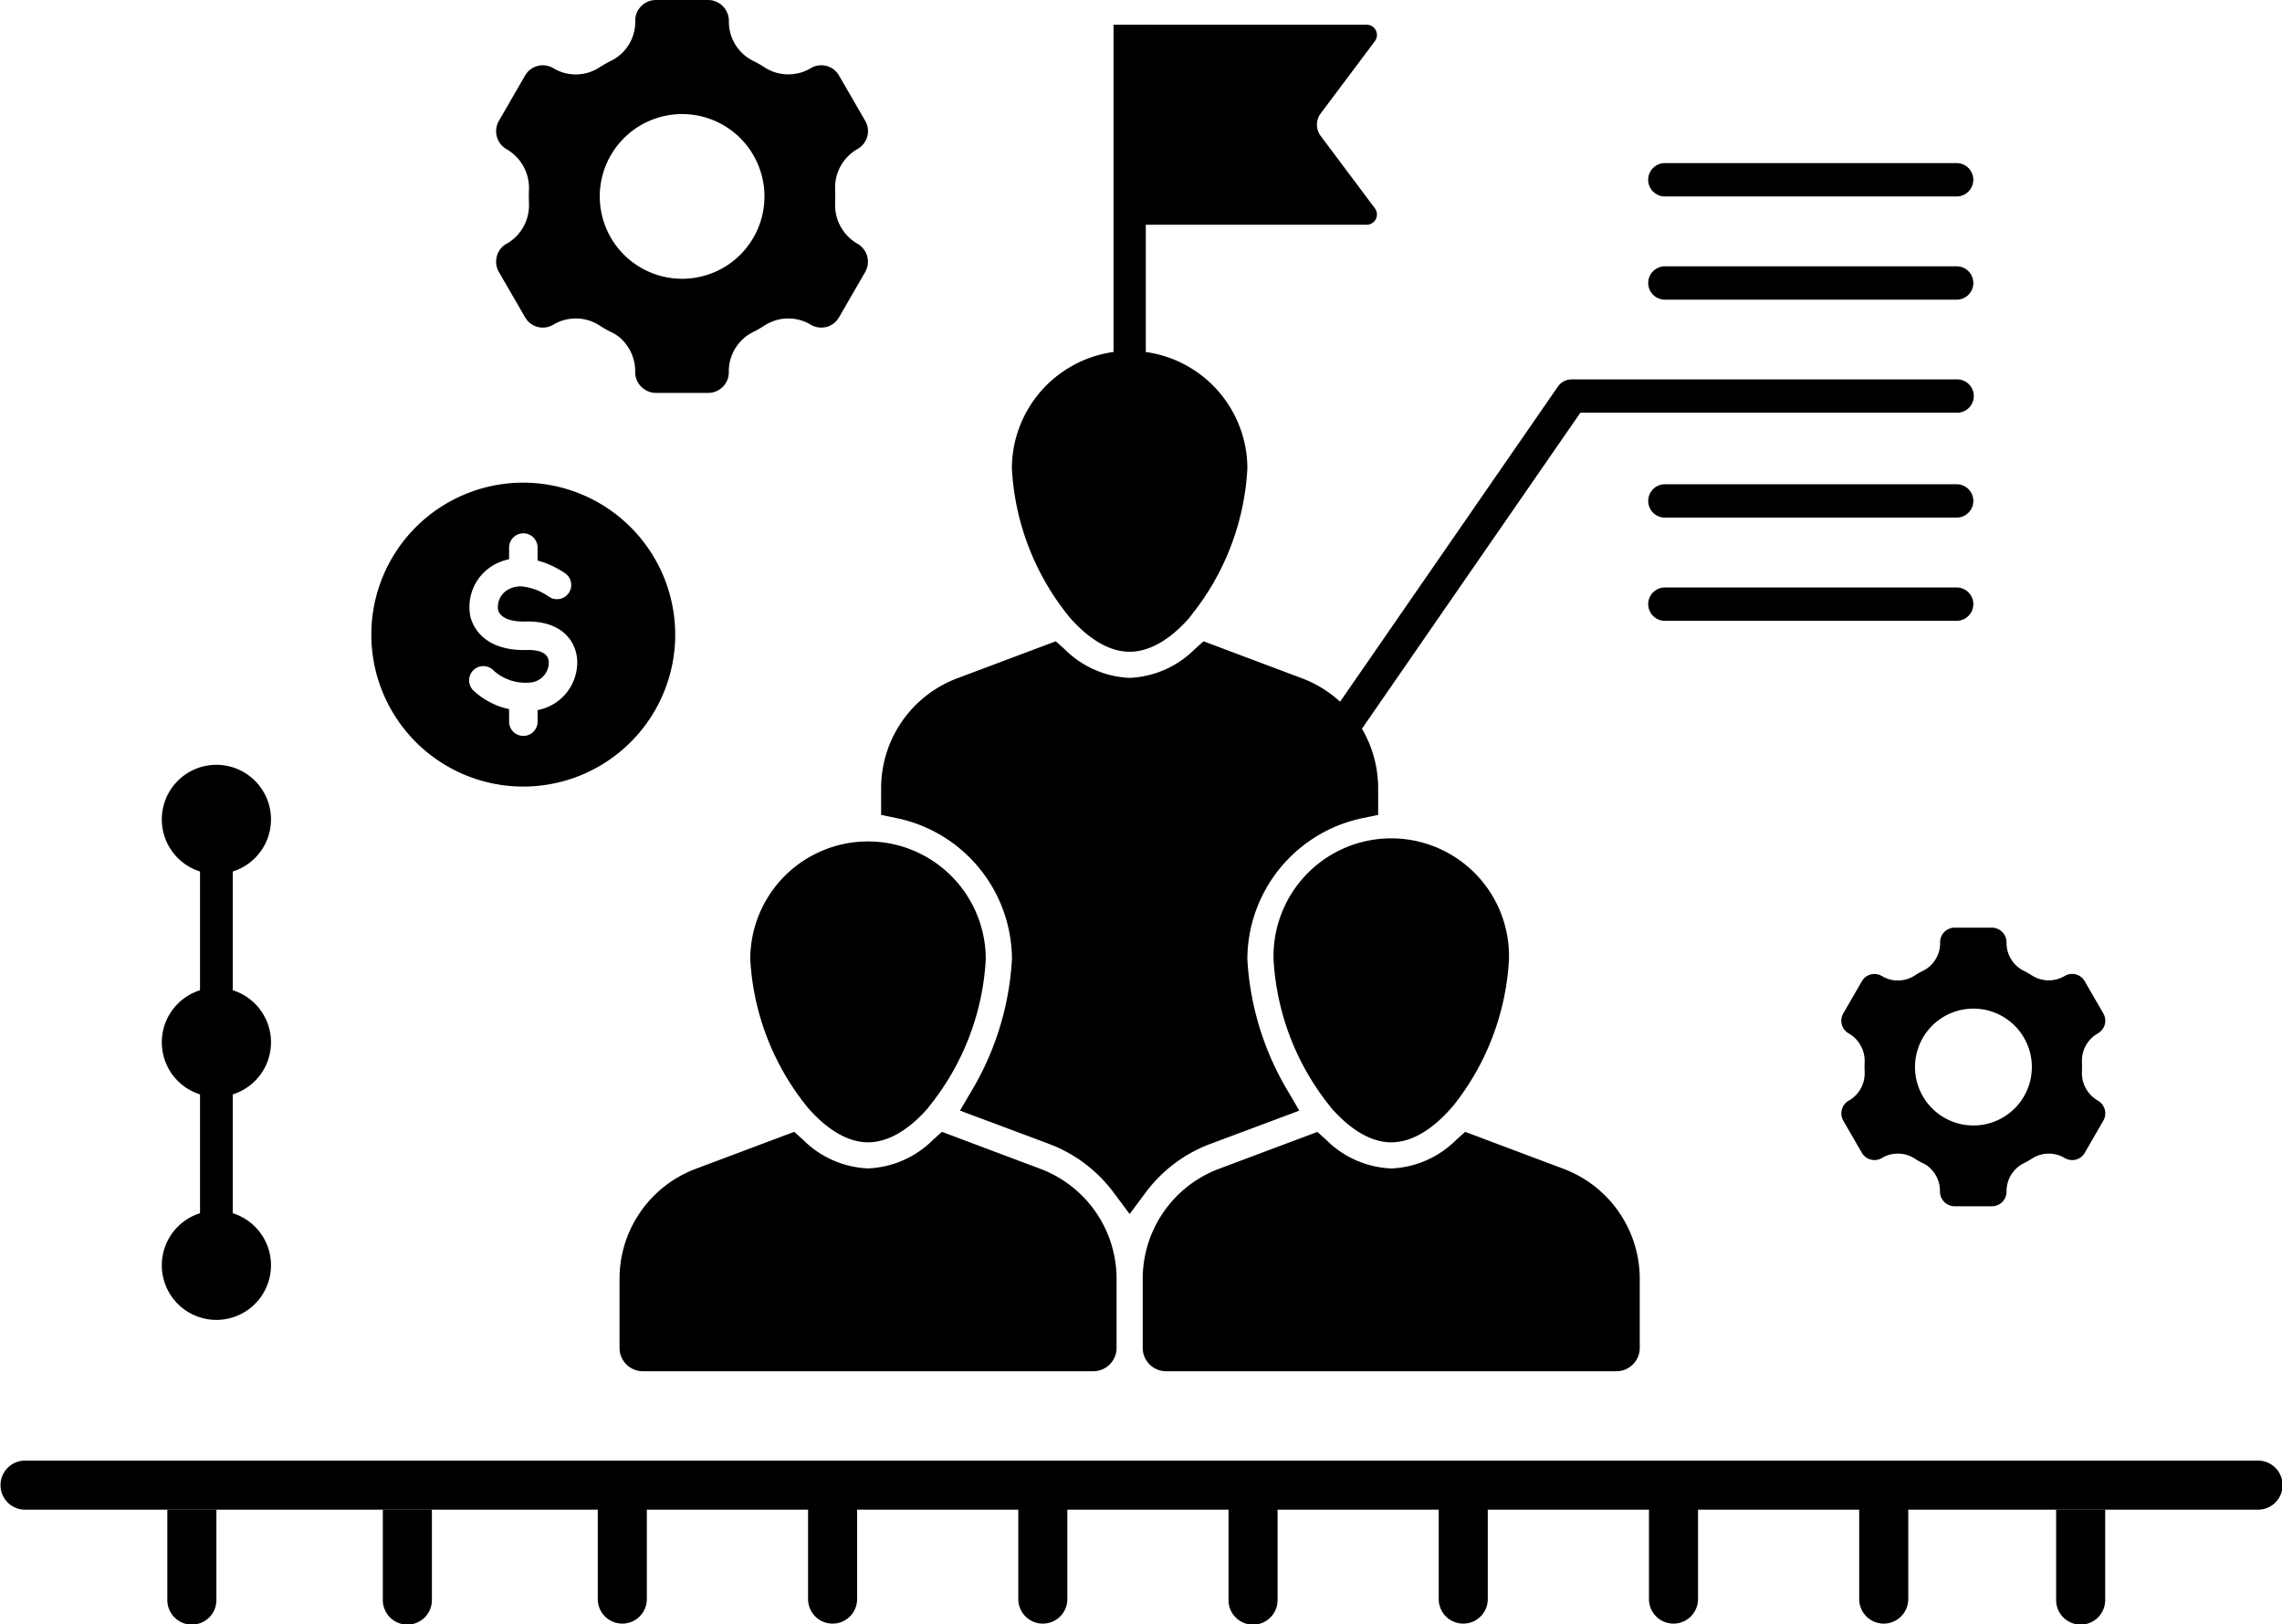
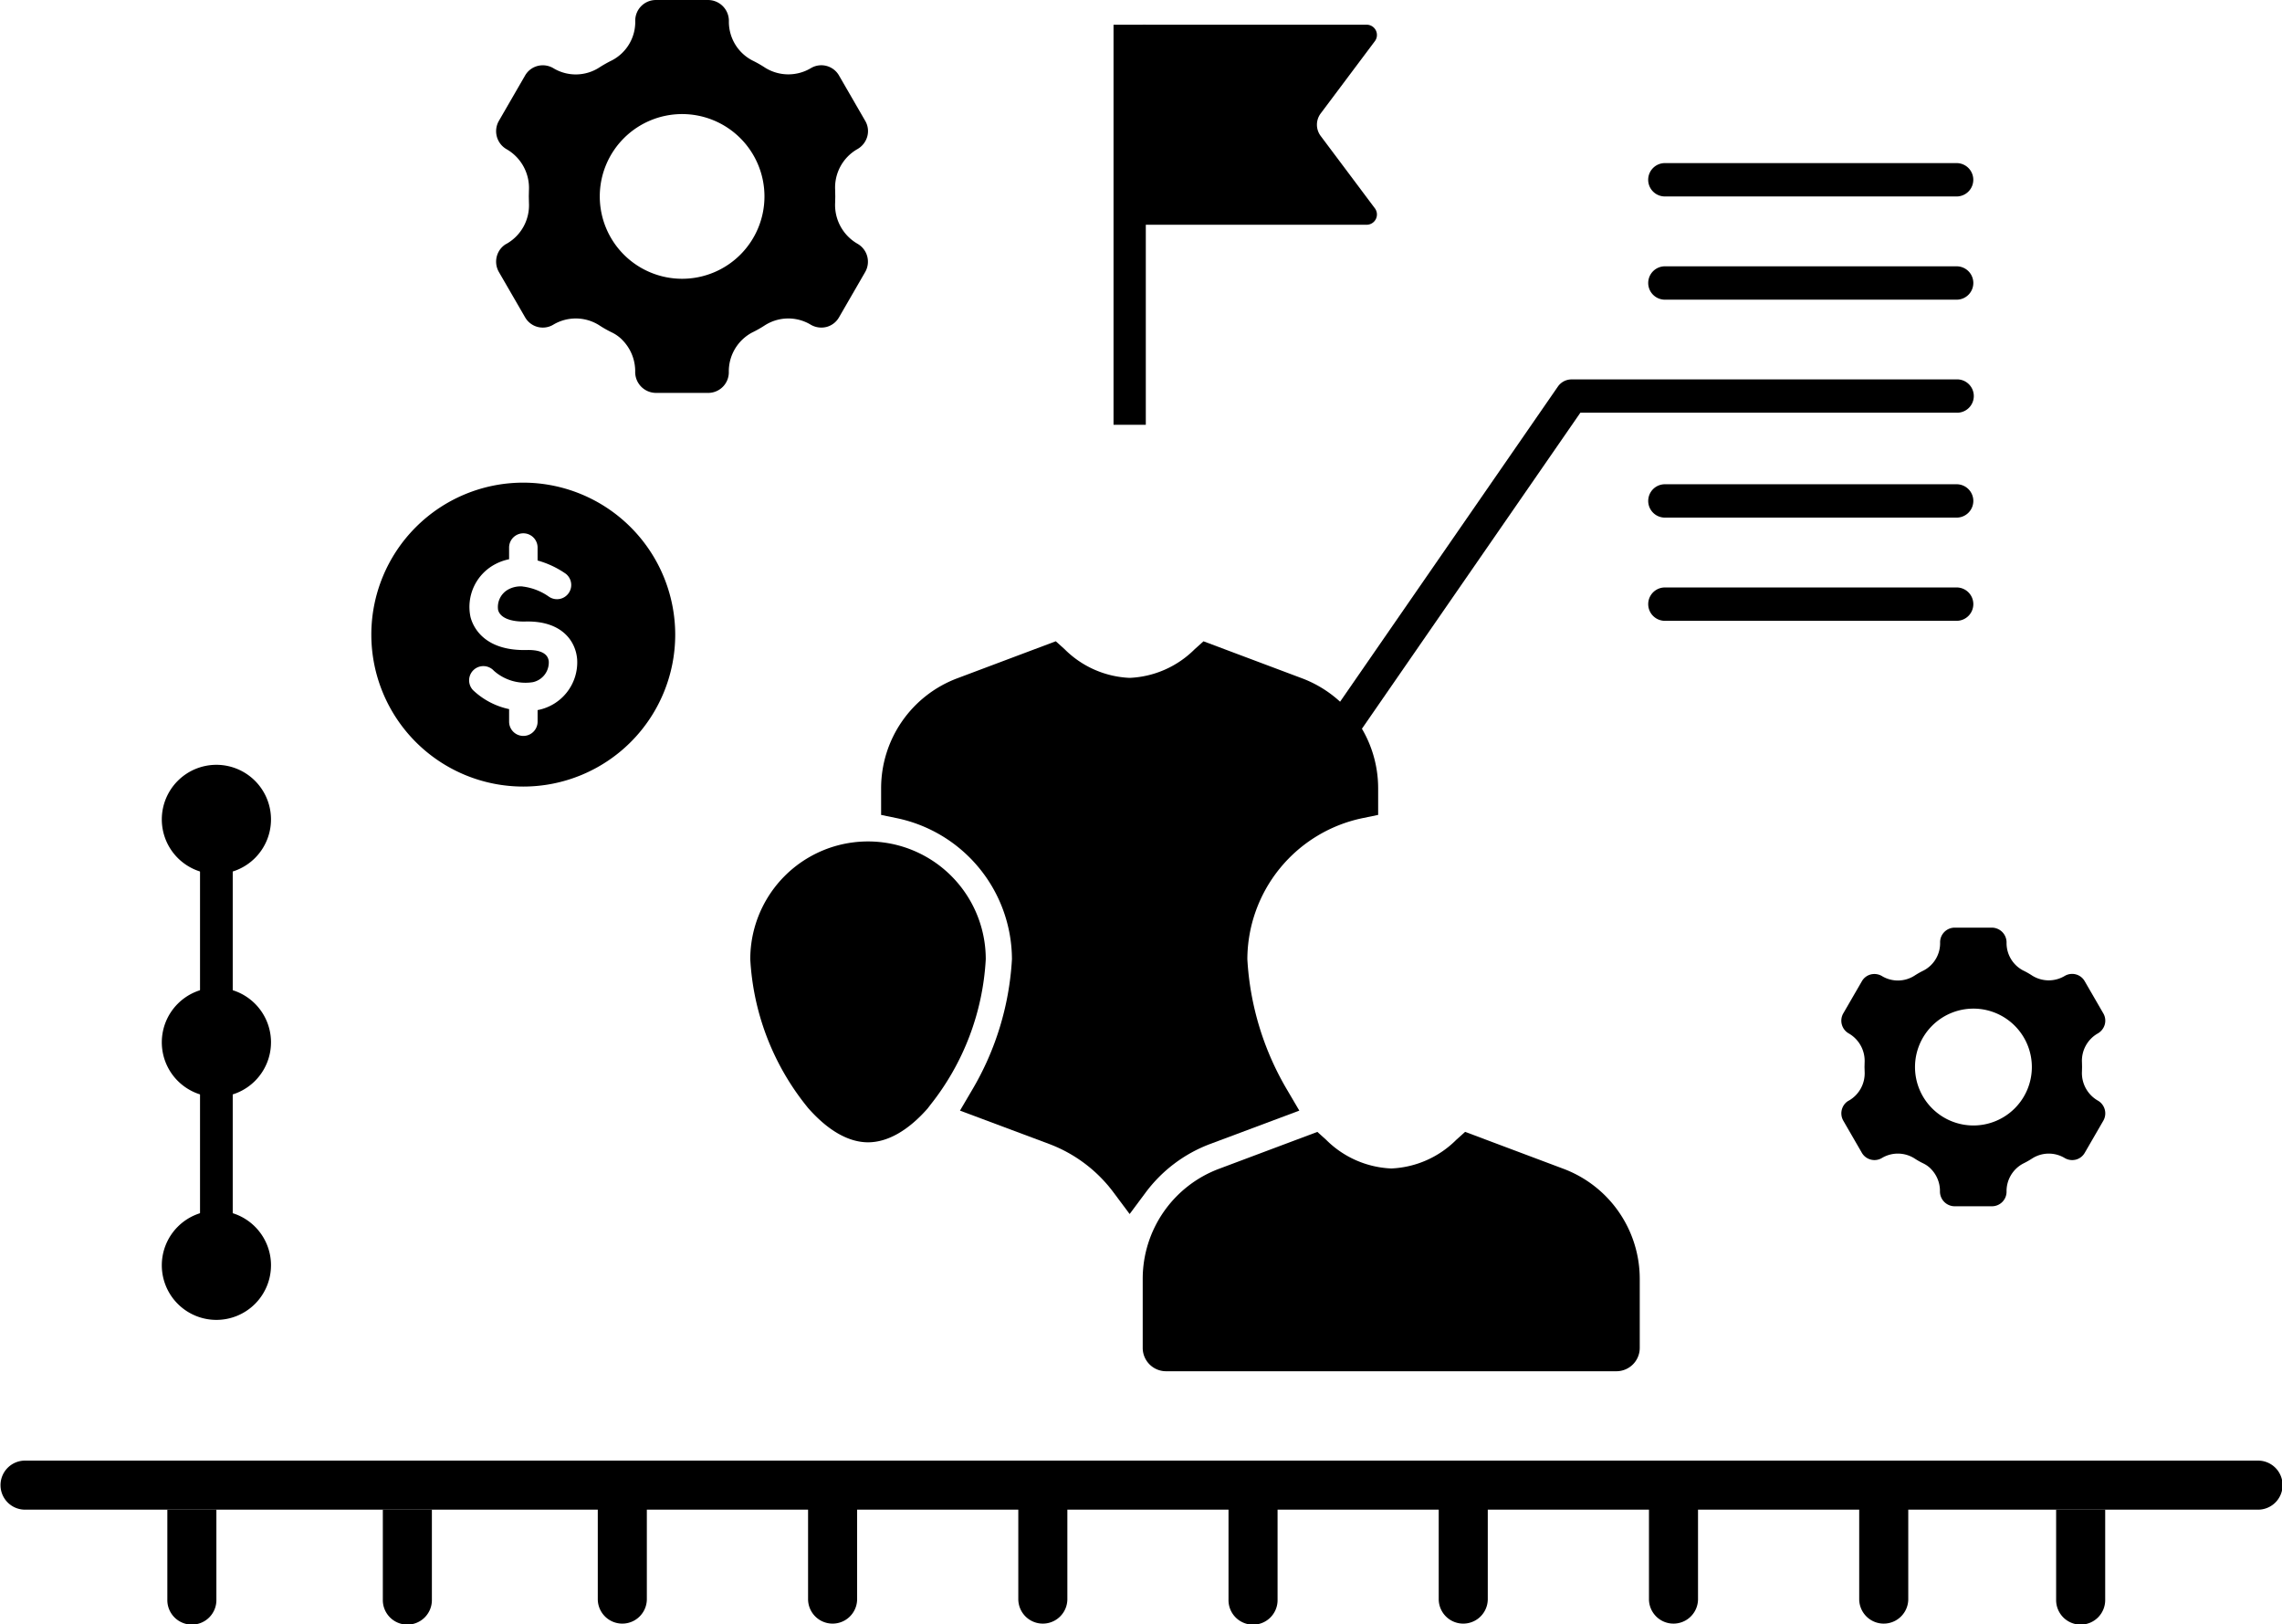
<svg xmlns="http://www.w3.org/2000/svg" width="201.561" height="143.441" viewBox="0 0 201.561 143.441">
  <defs>
    <clipPath id="xfeyc1ilqa">
      <path data-name="사각형 5722" d="M0 0h201.56v143.441H0z" />
    </clipPath>
  </defs>
  <g data-name="그룹 14024">
    <g data-name="그룹 14023" style="clip-path:url(#xfeyc1ilqa)">
      <path data-name="패스 18115" d="M185.301 97.208a2.806 2.806 0 0 1-1.409-2.582l.009-.387-.009-.425a2.773 2.773 0 0 1 1.366-2.522 1.326 1.326 0 0 0 .65-.812 1.276 1.276 0 0 0-.13-.979l-1.641-2.837a1.27 1.27 0 0 0-.783-.607 1.29 1.29 0 0 0-.973.13 2.75 2.75 0 0 1-2.871-.014 6.749 6.749 0 0 0-.815-.462 2.731 2.731 0 0 1-1.463-2.427 1.308 1.308 0 0 0-1.3-1.355h-3.276a1.292 1.292 0 0 0-1.294 1.285 2.717 2.717 0 0 1-1.456 2.5 7.536 7.536 0 0 0-.82.465 2.729 2.729 0 0 1-2.819.052 1.314 1.314 0 0 0-1.035-.167 1.27 1.27 0 0 0-.78.6l-1.641 2.836a1.293 1.293 0 0 0 .477 1.768 2.8 2.8 0 0 1 1.407 2.582l-.009.387.012.425a2.78 2.78 0 0 1-1.366 2.526l-.087.046a1.271 1.271 0 0 0-.531.664 1.3 1.3 0 0 0 .1 1.083l1.635 2.831a1.283 1.283 0 0 0 .783.6 1.269 1.269 0 0 0 .976-.13 2.751 2.751 0 0 1 2.868.014 6.745 6.745 0 0 0 .815.462 2.388 2.388 0 0 1 .633.448l.009.012a2.776 2.776 0 0 1 .817 1.967 1.306 1.306 0 0 0 1.294 1.352h3.288a1.29 1.29 0 0 0 1.3-1.273 2.755 2.755 0 0 1 1.456-2.493 7.533 7.533 0 0 0 .82-.465 2.728 2.728 0 0 1 2.822-.052 1.308 1.308 0 0 0 1.028.162 1.268 1.268 0 0 0 .78-.6l1.641-2.836a1.3 1.3 0 0 0-.474-1.771m-11 2.192a5.16 5.16 0 1 1 5.161-5.161 5.161 5.161 0 0 1-5.161 5.161" />
-       <path data-name="패스 18116" d="M112.487 84.713a22.682 22.682 0 0 0 4.93 12.92l.168.22c1.759 2 3.579 3.036 5.3 3.036s3.538-1.031 5.26-2.987l.237-.269a22.676 22.676 0 0 0 4.9-12.92 10.4 10.4 0 1 0-20.793 0" />
      <path data-name="패스 18117" d="M89.382 84.713a25.455 25.455 0 0 1-3.547 11.6l-1.044 1.776 7.879 2.946a12.642 12.642 0 0 1 5.719 4.327l1.389 1.86 1.386-1.863a12.637 12.637 0 0 1 5.718-4.321l7.882-2.949-1.043-1.776a25.455 25.455 0 0 1-3.547-11.6 12.774 12.774 0 0 1 10.172-12.455l1.381-.286v-2.365a10.383 10.383 0 0 0-6.767-9.716l-8.659-3.252-.78.7a8.639 8.639 0 0 1-5.742 2.53 8.643 8.643 0 0 1-5.748-2.533l-.777-.7-8.672 3.26a10.371 10.371 0 0 0-6.756 9.711v2.366l1.384.286a12.772 12.772 0 0 1 10.172 12.454" />
-       <path data-name="패스 18118" d="M94.478 54.527c1.759 2 3.579 3.036 5.3 3.036s3.541-1.031 5.26-2.984l.228-.3a22.621 22.621 0 0 0 4.91-12.888 10.4 10.4 0 0 0-20.8 0 22.682 22.682 0 0 0 4.93 12.92z" />
      <path data-name="패스 18119" d="M128.626 100.669a8.628 8.628 0 0 1-5.742 2.53 8.652 8.652 0 0 1-5.748-2.53l-.777-.7-8.671 3.253a10.378 10.378 0 0 0-6.756 9.711v6.112a2.061 2.061 0 0 0 2.056 2.062h39.786a2.061 2.061 0 0 0 2.059-2.062v-6.112a10.387 10.387 0 0 0-6.765-9.716l-8.659-3.252z" />
      <path data-name="패스 18120" d="M116.649 12.005a1.655 1.655 0 0 1 0-1.981l4.789-6.389a.908.908 0 0 0-.728-1.453h-19.777V19.85h19.777a.908.908 0 0 0 .728-1.453z" />
      <path data-name="패스 18121" d="M71.371 97.852c1.759 2 3.579 3.036 5.3 3.036s3.541-1.031 5.26-2.984l.228-.3a22.621 22.621 0 0 0 4.91-12.888 10.4 10.4 0 0 0-20.8 0 22.682 22.682 0 0 0 4.93 12.92z" />
-       <path data-name="패스 18122" d="M98.623 112.933a10.383 10.383 0 0 0-6.767-9.716l-8.659-3.252-.78.7a8.64 8.64 0 0 1-5.745 2.53 8.642 8.642 0 0 1-5.745-2.533l-.777-.7-8.673 3.26a10.371 10.371 0 0 0-6.756 9.711v6.112a2.061 2.061 0 0 0 2.059 2.062h39.784a2.061 2.061 0 0 0 2.059-2.062z" />
      <path data-name="사각형 5720" d="M98.354 2.184h2.851v35.333h-2.851z" />
      <path data-name="패스 18123" d="M185.944 133.333v7.938a2.167 2.167 0 1 1-4.333 0v-7.938" />
      <path data-name="패스 18124" d="M38.147 133.333v7.938a2.167 2.167 0 1 1-4.333 0v-7.938" />
      <path data-name="패스 18125" d="M19.113 133.333v7.938a2.167 2.167 0 1 1-4.333 0v-7.938" />
      <path data-name="패스 18126" d="M75.749 21.534a3.95 3.95 0 0 1-1.984-3.639l.012-.546-.012-.6a3.905 3.905 0 0 1 1.924-3.556 1.859 1.859 0 0 0 .916-1.144 1.784 1.784 0 0 0-.185-1.378l-2.307-3.992a1.8 1.8 0 0 0-2.475-.67 3.882 3.882 0 0 1-4.044-.02 10.189 10.189 0 0 0-1.145-.653 3.844 3.844 0 0 1-2.07-3.426 1.844 1.844 0 0 0-1.83-1.909h-4.614a1.821 1.821 0 0 0-1.826 1.811 3.832 3.832 0 0 1-2.05 3.515 11.172 11.172 0 0 0-1.155.653 3.831 3.831 0 0 1-3.974.075 1.835 1.835 0 0 0-1.453-.228 1.8 1.8 0 0 0-1.1.846l-2.311 4a1.83 1.83 0 0 0 .67 2.5 3.943 3.943 0 0 1 1.983 3.628l-.012.546.014.6a3.911 3.911 0 0 1-1.925 3.554 2.11 2.11 0 0 1-.124.066 1.8 1.8 0 0 0-.748.936 1.833 1.833 0 0 0 .144 1.525l2.308 3.989a1.8 1.8 0 0 0 2.475.67 3.875 3.875 0 0 1 4.044.02 10.069 10.069 0 0 0 1.147.653 3.307 3.307 0 0 1 .893.63v.006h.006l.014.017a3.929 3.929 0 0 1 1.15 2.77 1.845 1.845 0 0 0 1.83 1.918h4.614a1.823 1.823 0 0 0 1.825-1.814 3.882 3.882 0 0 1 2.051-3.515 10.414 10.414 0 0 0 1.152-.653 3.849 3.849 0 0 1 3.977-.075 1.864 1.864 0 0 0 1.453.231 1.806 1.806 0 0 0 1.1-.849l2.311-4a1.826 1.826 0 0 0-.67-2.493m-15.499 3.088a7.273 7.273 0 1 1 7.273-7.273 7.272 7.272 0 0 1-7.273 7.273" />
      <path data-name="패스 18127" d="M46.216 42.627A13.421 13.421 0 1 0 59.64 56.049a13.439 13.439 0 0 0-13.424-13.422m1.268 20.091v1.02a1.258 1.258 0 0 1-2.516 0v-1.109a6.613 6.613 0 0 1-3.183-1.672 1.257 1.257 0 1 1 1.837-1.716 4.2 4.2 0 0 0 3.443 1.008 1.784 1.784 0 0 0 1.407-1.811c-.066-.884-1.089-1.054-1.95-1.028-3.9.09-4.78-2.2-4.962-2.909a4.262 4.262 0 0 1 2.2-4.682 4.553 4.553 0 0 1 1.207-.427V48.36a1.258 1.258 0 0 1 2.516 0v1.144a8.144 8.144 0 0 1 2.5 1.178 1.257 1.257 0 0 1-1.522 2 5.091 5.091 0 0 0-2.224-.872h-.014c-.032 0-.061-.014-.092-.017a2.286 2.286 0 0 0-1.2.248 1.767 1.767 0 0 0-.936 1.828c.176.682 1.08 1.066 2.47 1.022 3.195-.058 4.4 1.768 4.514 3.359a4.293 4.293 0 0 1-3.495 4.465" />
      <path data-name="패스 18128" d="M174.297 24.994a1.474 1.474 0 0 1-1.473 1.473h-25.77a1.473 1.473 0 0 1 0-2.946h25.77a1.474 1.474 0 0 1 1.473 1.473" />
      <path data-name="패스 18129" d="M145.578 15.878a1.474 1.474 0 0 1 1.473-1.473h25.77a1.473 1.473 0 1 1 0 2.946h-25.767a1.474 1.474 0 0 1-1.476-1.473" />
      <path data-name="패스 18130" d="M174.297 53.357a1.474 1.474 0 0 1-1.473 1.473h-25.77a1.473 1.473 0 0 1 0-2.946h25.77a1.474 1.474 0 0 1 1.473 1.473" />
      <path data-name="패스 18131" d="M174.297 44.242a1.474 1.474 0 0 1-1.473 1.473h-25.77a1.473 1.473 0 0 1 0-2.946h25.77a1.474 1.474 0 0 1 1.473 1.473" />
      <path data-name="패스 18132" d="M172.825 33.509h-34.014a1.473 1.473 0 0 0-1.21.635l-31.266 45.237a1.472 1.472 0 1 0 2.42 1.675l1.314-1.9 6.568-9.506 1.344-1.941 8.708-12.6 12.9-18.659h33.239a1.472 1.472 0 1 0 0-2.943" />
      <path data-name="패스 18133" d="m151.229 103.614 1.142-1.655z" />
      <path data-name="패스 18134" d="M199.394 129H2.166a2.167 2.167 0 0 0 0 4.333H52.8v7.943a2.167 2.167 0 0 0 4.333 0v-7.943h14.241v7.943a2.167 2.167 0 0 0 4.333 0v-7.943h14.236v7.943a2.167 2.167 0 0 0 4.333 0v-7.943h14.234v7.943a2.167 2.167 0 1 0 4.333 0v-7.943h14.234v7.943a2.167 2.167 0 0 0 4.333 0v-7.943h14.237v7.943a2.167 2.167 0 0 0 4.333 0v-7.943h14.237v7.943a2.167 2.167 0 0 0 4.333 0v-7.943h30.848a2.167 2.167 0 1 0 0-4.333" />
      <path data-name="사각형 5721" d="M17.668 72.37h2.888v35.538h-2.888z" />
      <path data-name="패스 18135" d="M23.936 72.372a4.822 4.822 0 1 1-4.824-4.824 4.823 4.823 0 0 1 4.824 4.824" />
      <path data-name="패스 18136" d="M23.936 92.062a4.822 4.822 0 1 1-4.823-4.827 4.823 4.823 0 0 1 4.824 4.824" />
      <path data-name="패스 18137" d="M23.936 111.752a4.822 4.822 0 1 1-4.823-4.824 4.823 4.823 0 0 1 4.824 4.824" />
    </g>
  </g>
</svg>